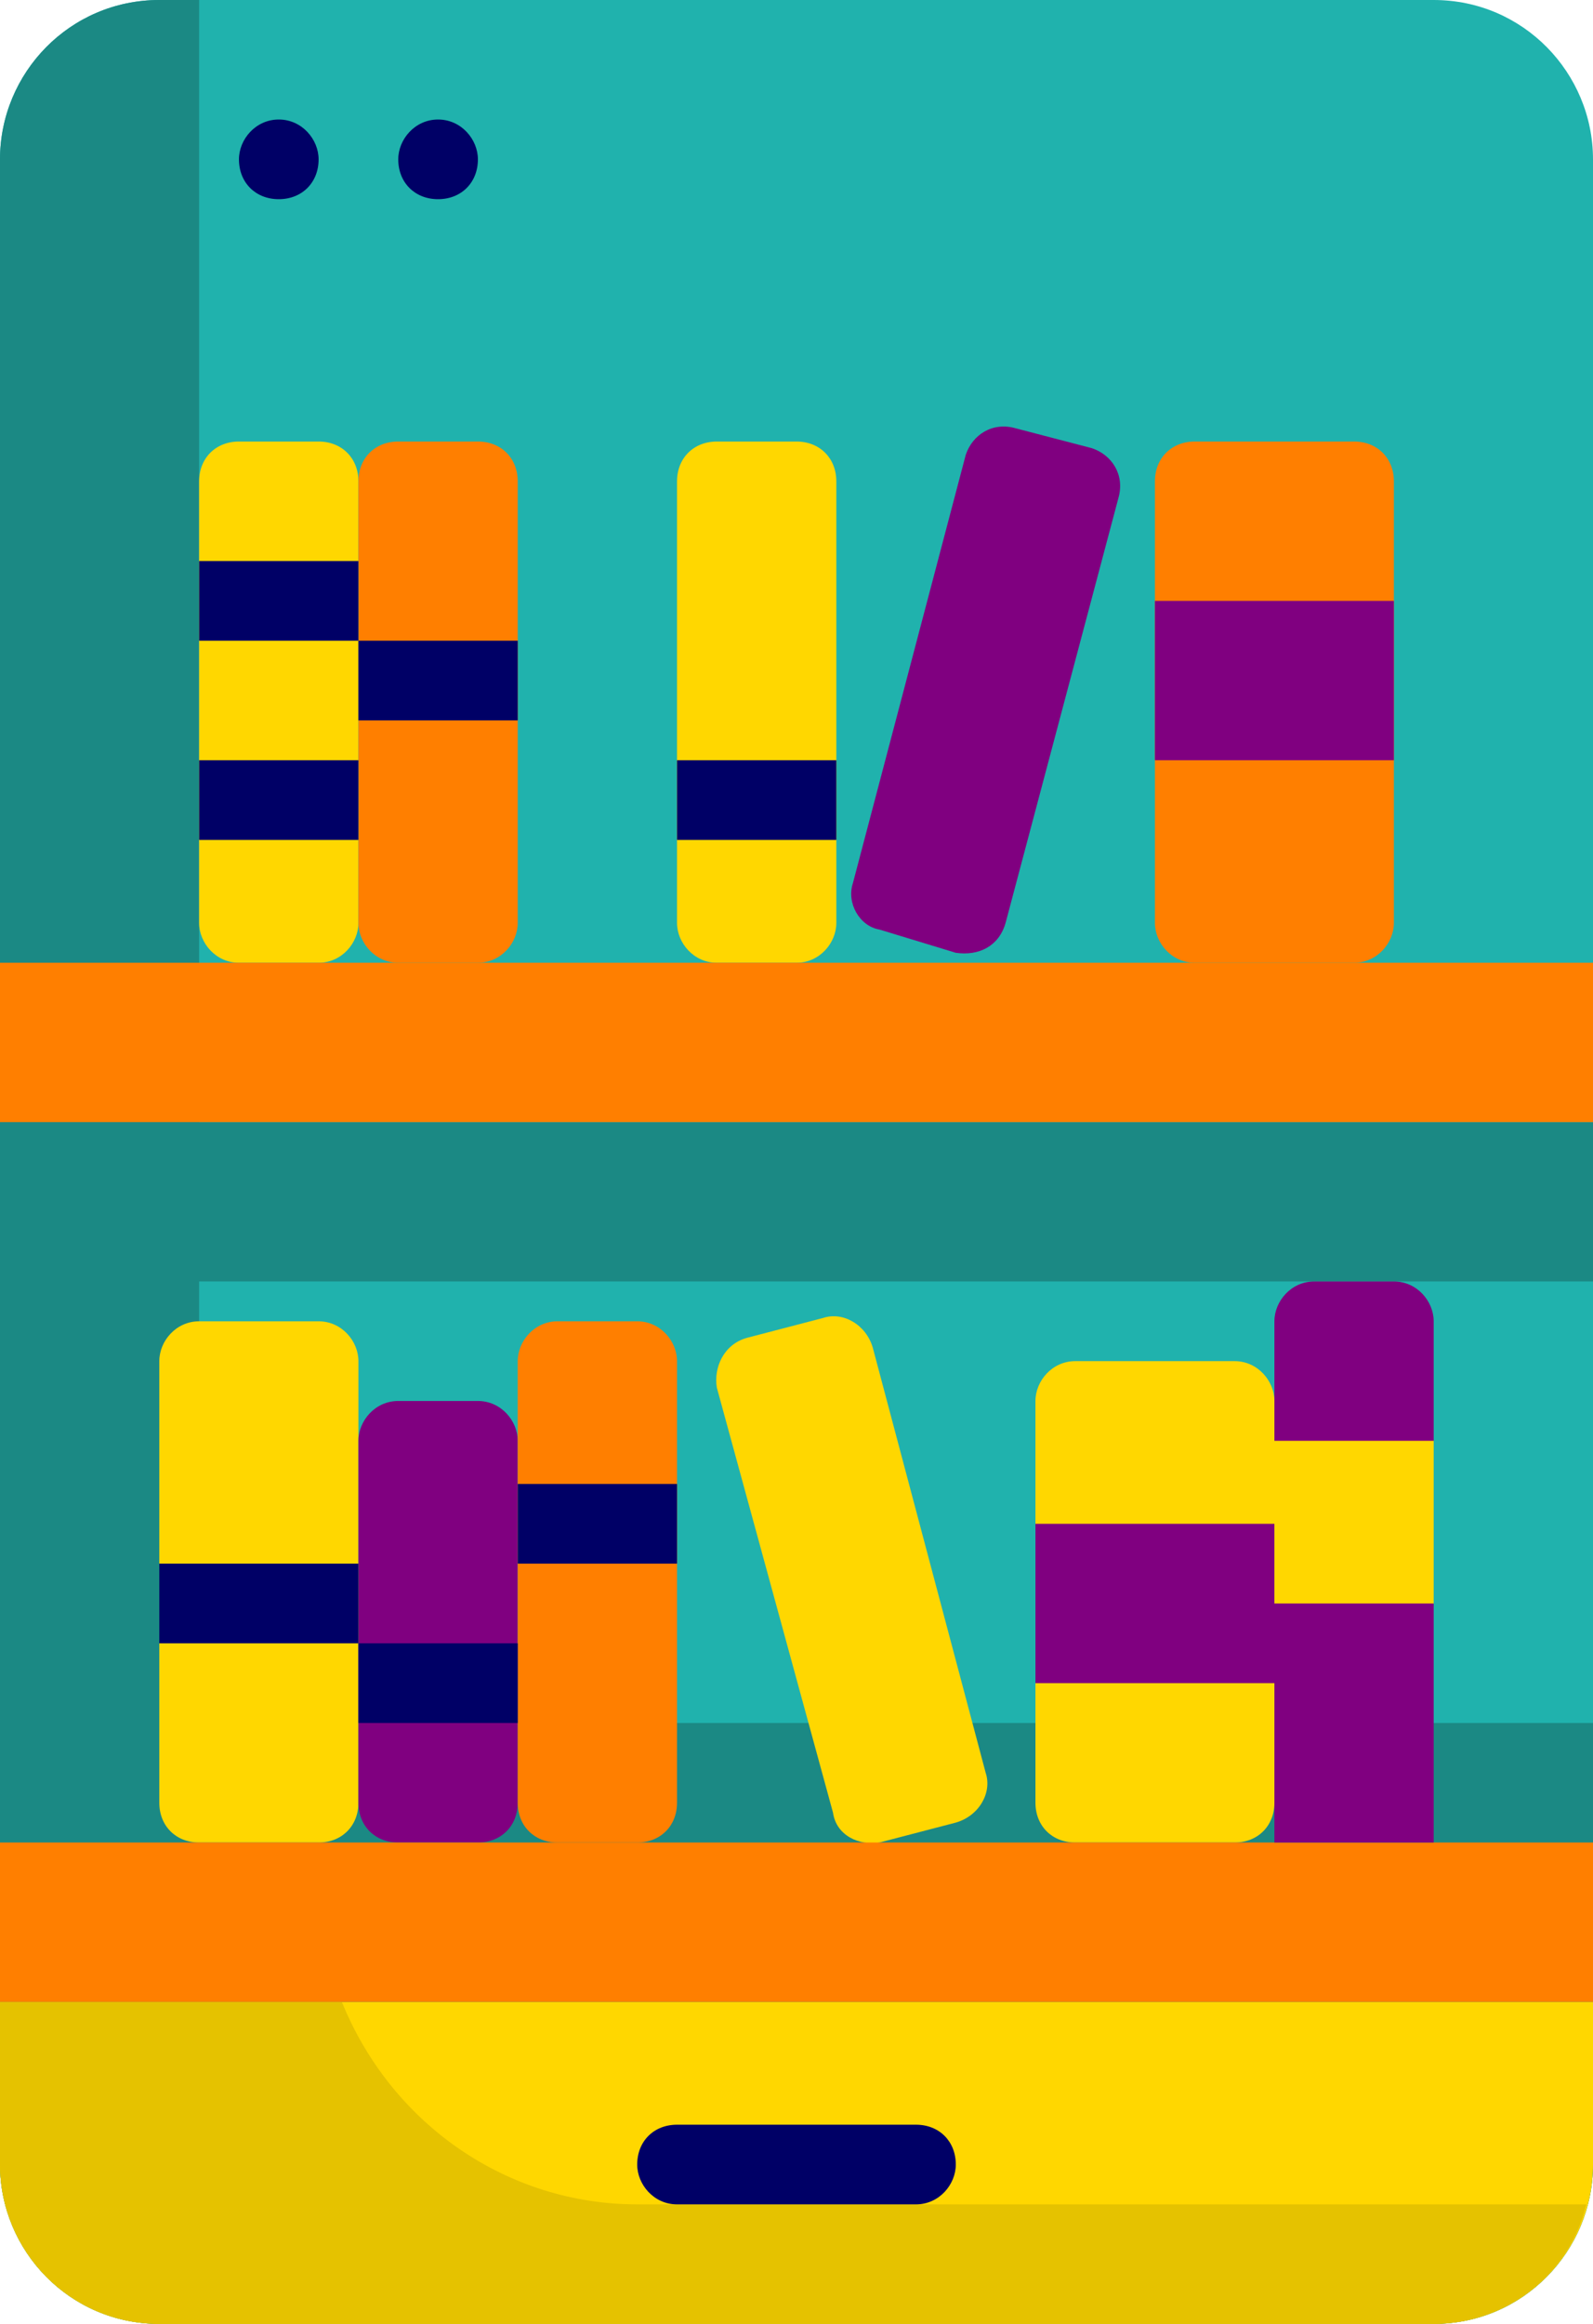
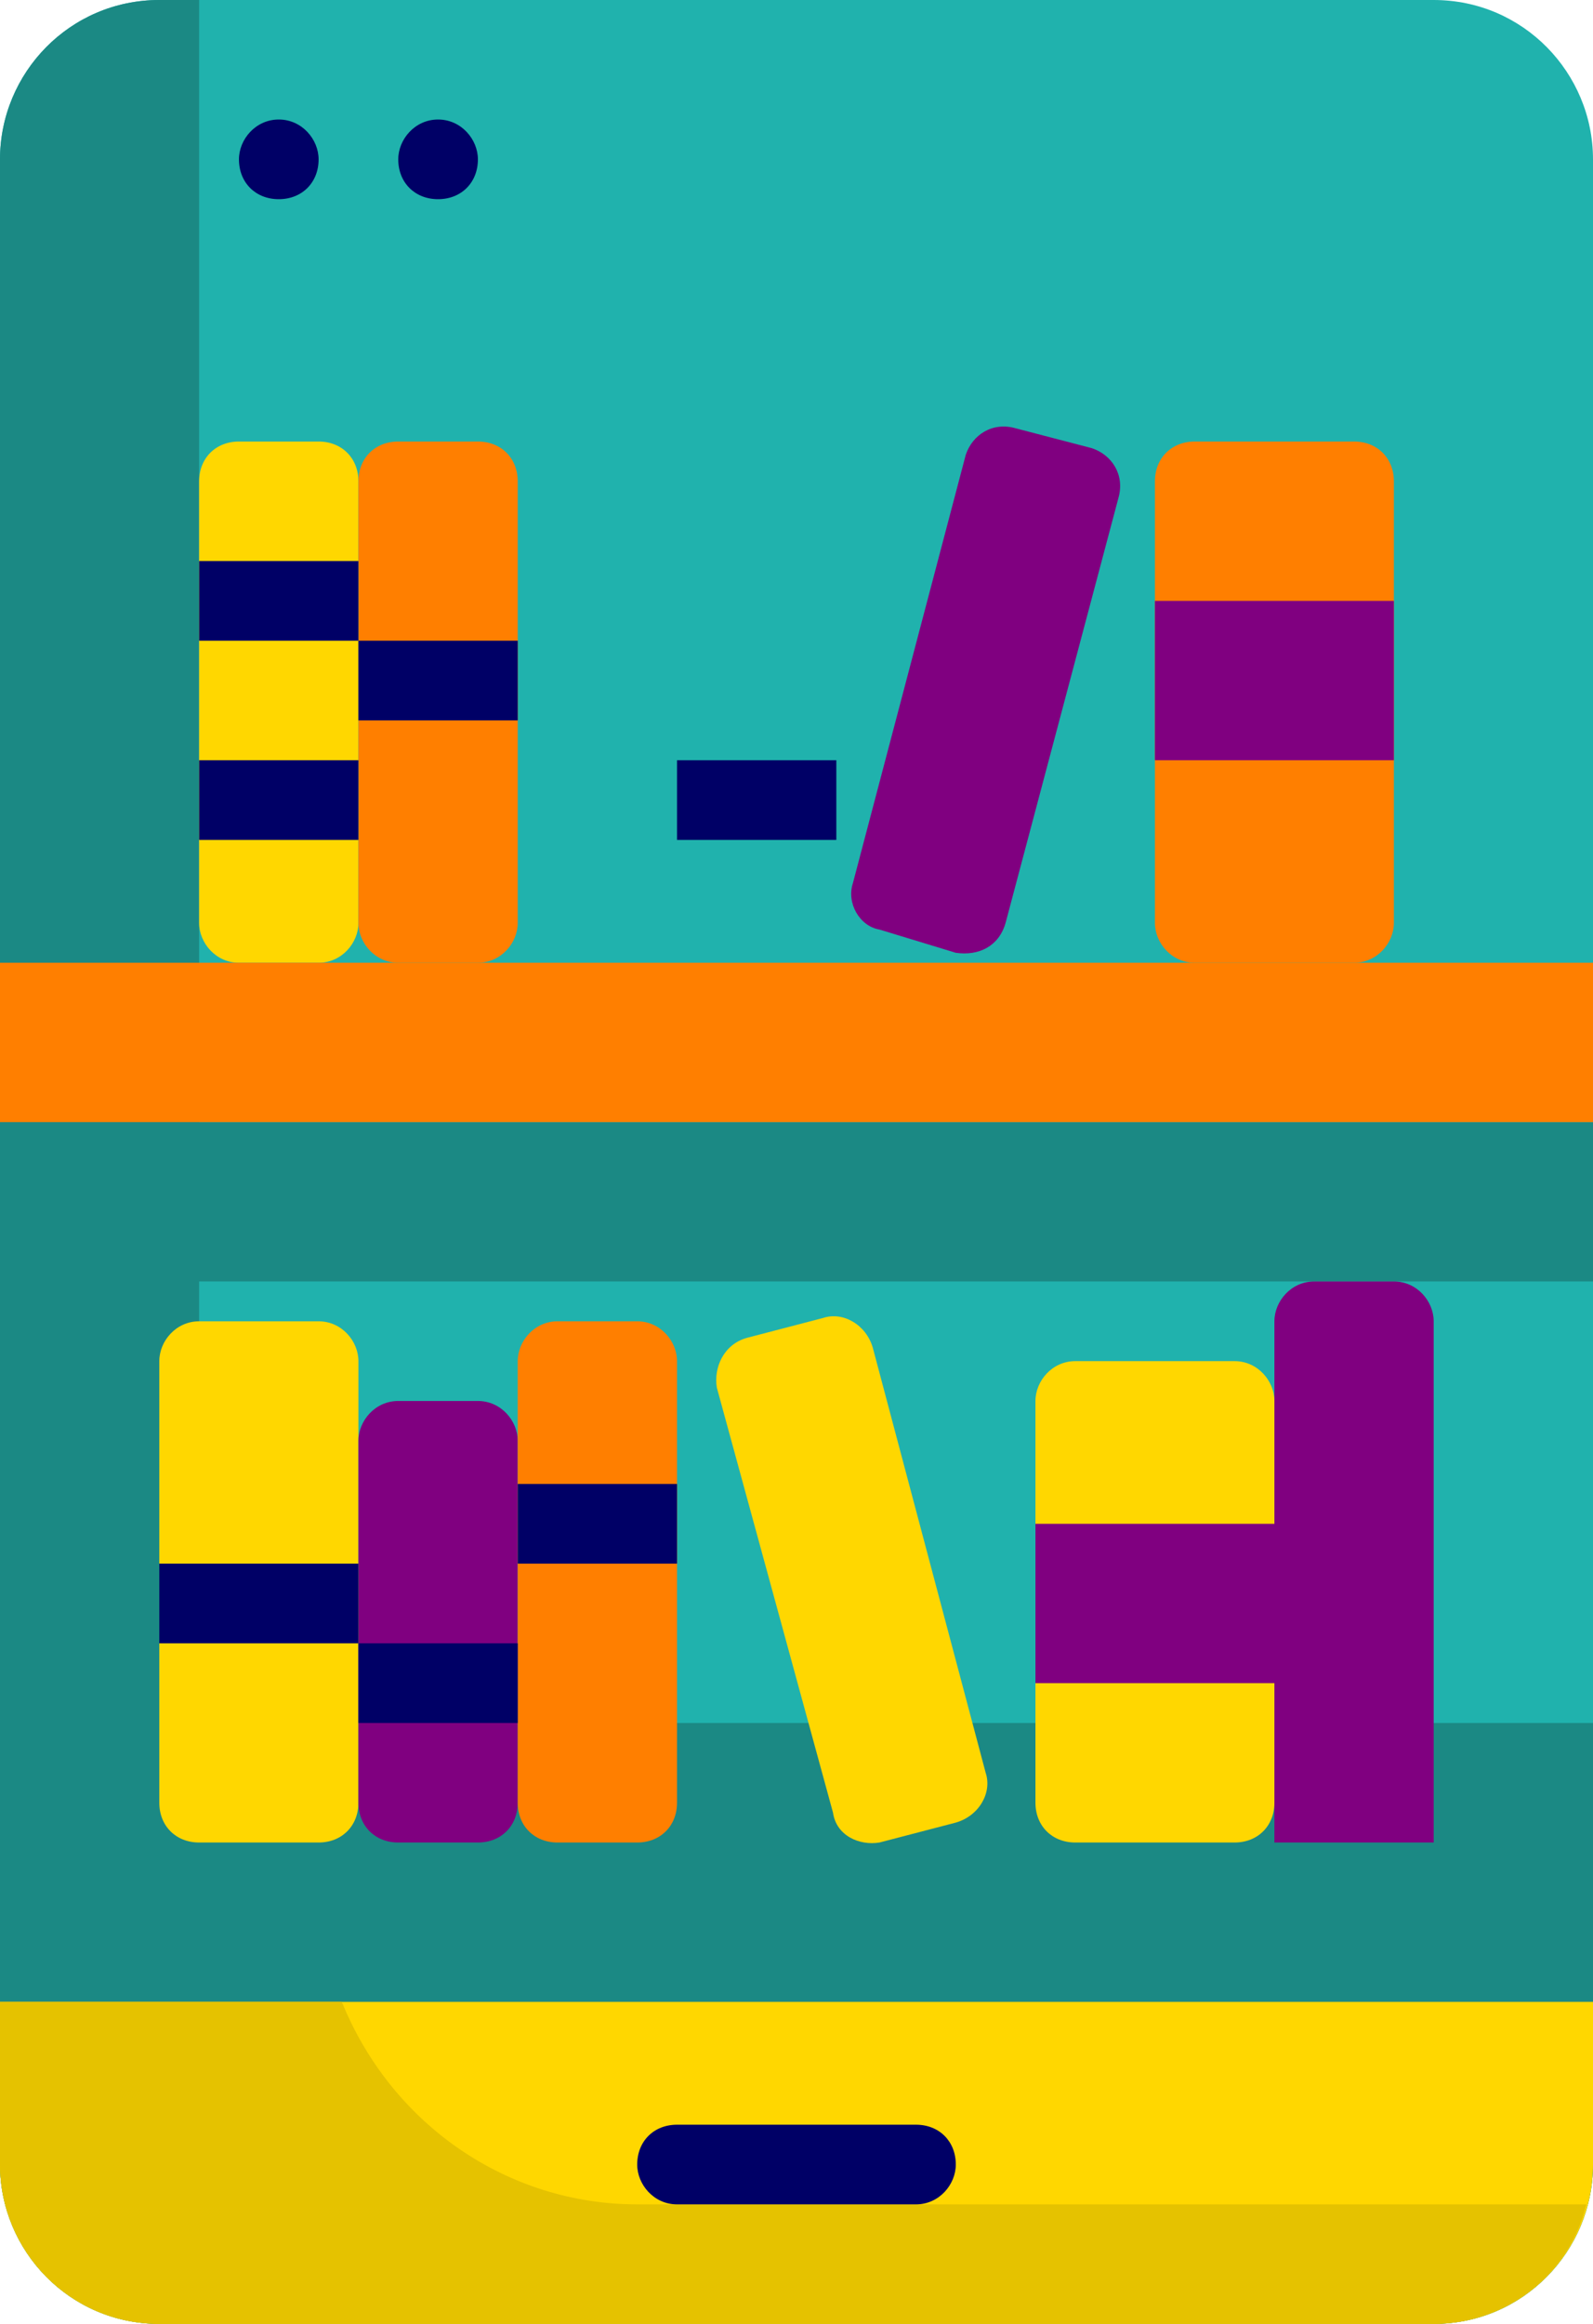
<svg xmlns="http://www.w3.org/2000/svg" version="1.2" viewBox="0 0 48 70" width="48" height="70">
  <style>.a{fill:#20b2ad}.b{fill:#1b8984}.c{fill:#ffd700}.d{fill:#e5c200}.e{fill:#006}.f{fill:#ff7f00}.g{fill:#800080}</style>
  <path class="a" d="m4.8 0h38.4c2.7 0 4.8 2.2 4.8 4.8v60.4c0 2.6-2.1 4.8-4.8 4.8h-38.4c-2.7 0-4.8-2.2-4.8-4.8v-60.4c0-2.6 2.1-4.8 4.8-4.8z" />
  <path class="b" d="m48 38.6v-4.8h-42v-33.8h-1.2c-2.7 0-4.8 2.2-4.8 4.8v60.4c0 2.6 2.1 4.8 4.8 4.8h38.4c2.7 0 4.8-2.2 4.8-4.8v-13.3h-42v-13.3z" />
  <path class="c" d="m0 60.3h48v4.9c0 2.6-2.1 4.8-4.8 4.8h-38.4c-2.7 0-4.8-2.2-4.8-4.8z" />
  <path class="d" d="m19.2 66.4c-3.9 0-7.4-2.4-8.9-6.1h-10.3v4.9c0 2.6 2.1 4.8 4.8 4.8h38.4c2.2 0 4.1-1.5 4.6-3.6z" />
  <path class="e" d="m27.6 66.4h-7.2c-0.7 0-1.2-0.6-1.2-1.2 0-0.7 0.5-1.2 1.2-1.2h7.2c0.7 0 1.2 0.5 1.2 1.2 0 0.6-0.5 1.2-1.2 1.2z" />
  <path fill-rule="evenodd" class="e" d="m8.4 6c-0.7 0-1.2-0.5-1.2-1.2 0-0.6 0.5-1.2 1.2-1.2 0.7 0 1.2 0.6 1.2 1.2 0 0.7-0.5 1.2-1.2 1.2z" />
  <path fill-rule="evenodd" class="e" d="m13.2 6c-0.7 0-1.2-0.5-1.2-1.2 0-0.6 0.5-1.2 1.2-1.2 0.7 0 1.2 0.6 1.2 1.2 0 0.7-0.5 1.2-1.2 1.2z" />
  <path class="c" d="m7.2 13.3h2.4c0.7 0 1.2 0.5 1.2 1.2v13.3c0 0.6-0.5 1.2-1.2 1.2h-2.4c-0.7 0-1.2-0.6-1.2-1.2v-13.3c0-0.7 0.5-1.2 1.2-1.2z" />
  <path class="f" d="m12 13.3h2.4c0.7 0 1.2 0.5 1.2 1.2v13.3c0 0.6-0.5 1.2-1.2 1.2h-2.4c-0.7 0-1.2-0.6-1.2-1.2v-13.3c0-0.7 0.5-1.2 1.2-1.2z" />
-   <path class="c" d="m21.6 13.3h2.4c0.7 0 1.2 0.5 1.2 1.2v13.3c0 0.6-0.5 1.2-1.2 1.2h-2.4c-0.7 0-1.2-0.6-1.2-1.2v-13.3c0-0.7 0.5-1.2 1.2-1.2z" />
  <path class="g" d="m30.6 12.9l2.3 0.6c0.6 0.2 1 0.8 0.8 1.5l-3.4 12.8c-0.2 0.7-0.8 1-1.5 0.9l-2.3-0.7c-0.6-0.1-1-0.8-0.8-1.4l3.4-12.9c0.2-0.6 0.8-1 1.5-0.8z" />
  <path class="f" d="m36 13.3h4.8c0.7 0 1.2 0.5 1.2 1.2v13.3c0 0.6-0.5 1.2-1.2 1.2h-4.8c-0.7 0-1.2-0.6-1.2-1.2v-13.3c0-0.7 0.5-1.2 1.2-1.2z" />
  <path fill-rule="evenodd" class="g" d="m42 18.1v4.8h-7.2v-4.8z" />
  <path fill-rule="evenodd" class="f" d="m48 29v4.8h-48v-4.8z" />
  <path class="c" d="m6 39.8h3.6c0.7 0 1.2 0.6 1.2 1.2v13.3c0 0.7-0.5 1.2-1.2 1.2h-3.6c-0.7 0-1.2-0.5-1.2-1.2v-13.3c0-0.6 0.5-1.2 1.2-1.2z" />
  <path class="g" d="m12 42.2h2.4c0.7 0 1.2 0.6 1.2 1.2v10.9c0 0.7-0.5 1.2-1.2 1.2h-2.4c-0.7 0-1.2-0.5-1.2-1.2v-10.9c0-0.6 0.5-1.2 1.2-1.2z" />
  <path class="f" d="m16.8 39.8h2.4c0.7 0 1.2 0.6 1.2 1.2v13.3c0 0.7-0.5 1.2-1.2 1.2h-2.4c-0.7 0-1.2-0.5-1.2-1.2v-13.3c0-0.6 0.5-1.2 1.2-1.2z" />
  <path class="c" d="m28.8 54.9l-2.3 0.6c-0.6 0.1-1.3-0.2-1.4-0.9l-3.5-12.8c-0.1-0.6 0.2-1.3 0.9-1.5l2.3-0.6c0.6-0.2 1.3 0.2 1.5 0.9l3.4 12.8c0.2 0.6-0.2 1.3-0.9 1.5z" />
  <path class="c" d="m32.4 41h4.8c0.7 0 1.2 0.6 1.2 1.2v12.1c0 0.7-0.5 1.2-1.2 1.2h-4.8c-0.7 0-1.2-0.5-1.2-1.2v-12.1c0-0.6 0.5-1.2 1.2-1.2z" />
  <path fill-rule="evenodd" class="g" d="m38.4 45.9v4.8h-7.2v-4.8z" />
-   <path fill-rule="evenodd" class="f" d="m48 55.5v4.8h-48v-4.8z" />
  <path class="g" d="m39.6 38.6h2.4c0.7 0 1.2 0.6 1.2 1.2v15.7h-4.8v-15.7c0-0.6 0.5-1.2 1.2-1.2z" />
-   <path fill-rule="evenodd" class="c" d="m43.2 43.4v4.9h-4.8v-4.9z" />
  <path fill-rule="evenodd" class="e" d="m10.8 16.9v2.4h-4.8v-2.4z" />
  <path fill-rule="evenodd" class="e" d="m15.6 19.3v2.4h-4.8v-2.4z" />
  <path fill-rule="evenodd" class="e" d="m10.8 22.9v2.4h-4.8v-2.4z" />
  <path fill-rule="evenodd" class="e" d="m25.2 22.9v2.4h-4.8v-2.4z" />
  <path fill-rule="evenodd" class="e" d="m10.8 47.1v2.4h-6v-2.4z" />
  <path fill-rule="evenodd" class="e" d="m20.4 44.7v2.4h-4.8v-2.4z" />
  <path fill-rule="evenodd" class="e" d="m15.6 49.5v2.4h-4.8v-2.4z" />
</svg>